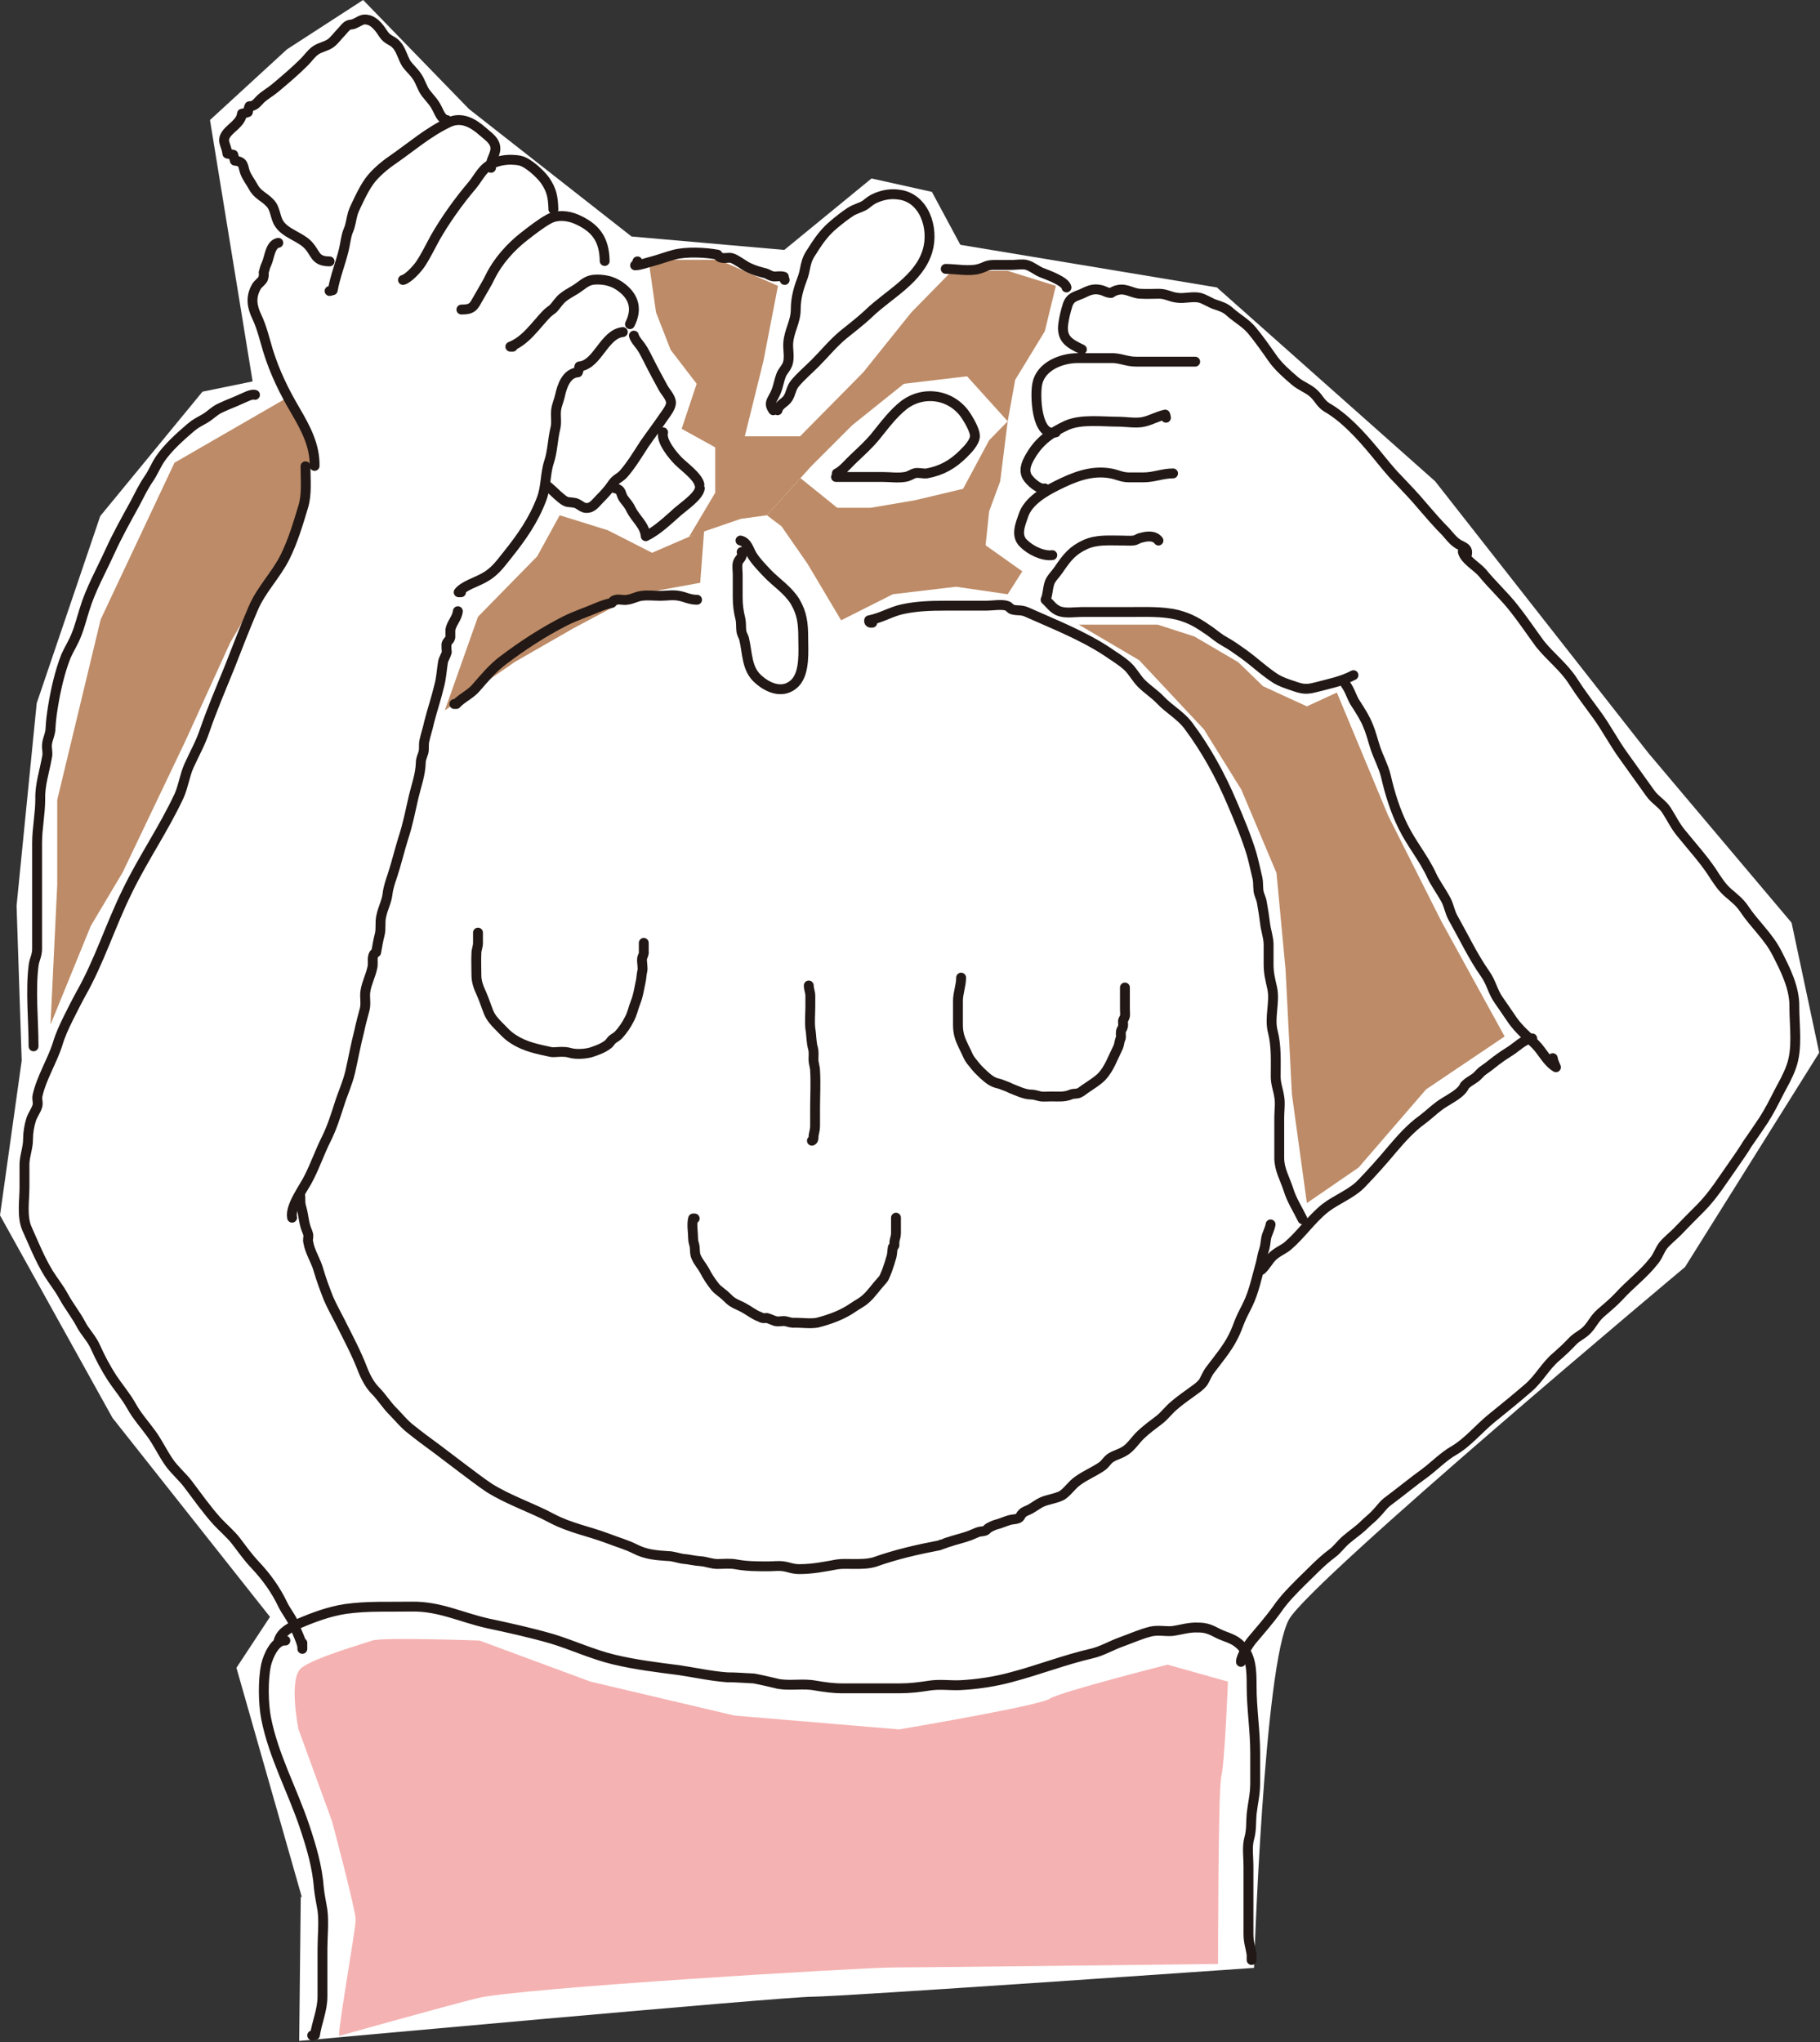
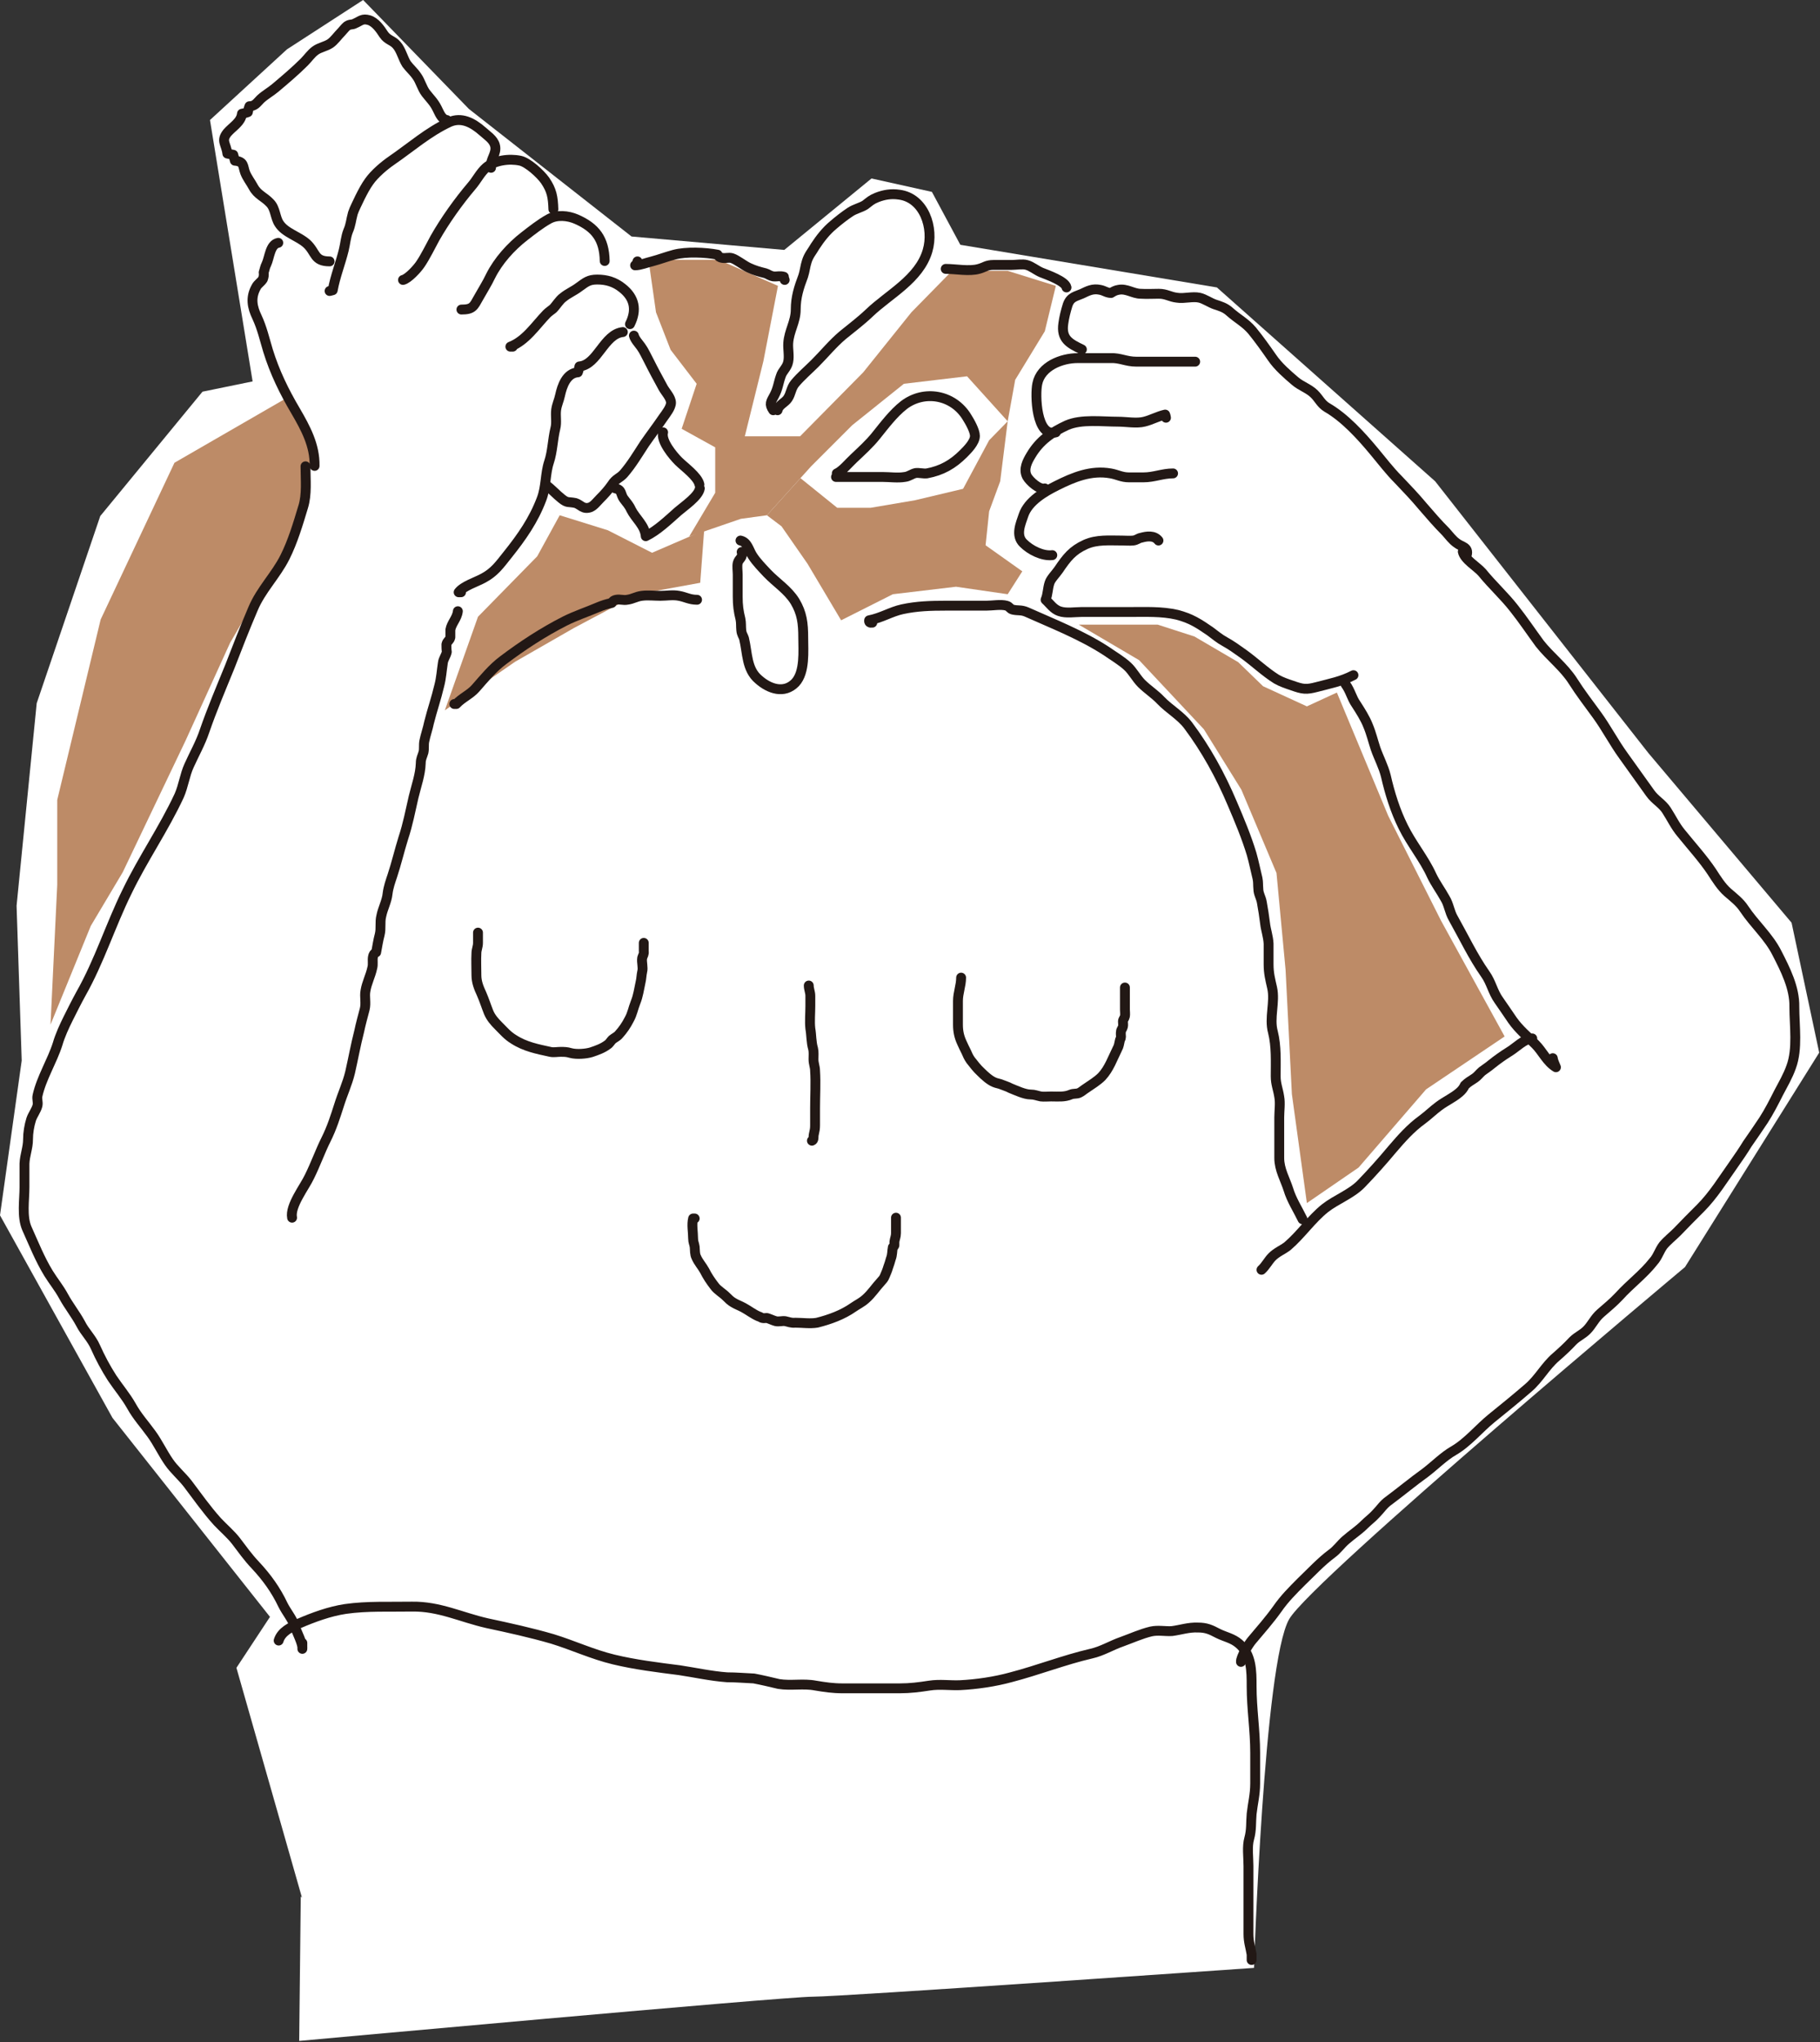
<svg xmlns="http://www.w3.org/2000/svg" id="_レイヤー_2" viewBox="0 0 46.11 51.72">
  <rect x="0" y="0" width="46.11" height="51.72" fill="#333333" stroke="none" />
  <defs>
    <style>.cls-1{fill:#bd8b67;}.cls-1,.cls-2,.cls-3{stroke-width:0px;}.cls-2{fill:#fff;}.cls-3{fill:#f5b2b2;}.cls-4{fill:none;stroke:#221815;stroke-linecap:round;stroke-linejoin:round;stroke-width:.25px;}</style>
  </defs>
  <g id="_レイヤー_1-2">
    <path class="cls-2" d="m7.65,48.06l-1.66-5.82.85-1.29-3.99-5.04-2.85-5.13.55-3.92-.13-3.92.51-5.13,1.61-4.74,2.59-3.15,1.27-.26-1.08-6.62,1.95-1.79,1.93-1.25,2.68,2.76,4.12,3.23,3.87.34,2.21-1.81,1.53.34.72,1.34,6.5,1.08,5.53,4.91,5.4,6.88,3.63,4.3.7,3.29-3.4,5.43s-9.46,7.92-10.03,8.92c-.64,1.12-.89,8.83-.89,8.83,0,0-10.44.73-11.18.73s-13.01,1.12-13.01,1.12l.04-3.66Z" />
    <polygon class="cls-1" points="7.4 10 4.42 11.72 2.55 15.69 1.45 20.26 1.45 22.41 1.28 25.95 2.3 23.45 3.11 22.09 4.7 18.76 5.83 16.28 7.33 13.71 7.98 11.43 7.4 10" />
    <polygon class="cls-1" points="14.18 13.05 15.4 13.43 16.52 14 17.84 13.43 17.74 14.76 16.15 15.05 14.55 15.9 13.05 16.76 11.27 17.99 12.11 15.62 13.61 14.09 14.18 13.05" />
    <polygon class="cls-1" points="16.43 6.58 18.21 6.58 19.71 7.24 19.34 9.15 18.87 11.05 20.27 11.05 21.87 9.43 23.09 7.91 24.12 6.86 25.53 6.86 26.75 7.24 26.47 8.39 25.72 9.62 25.53 10.67 24.5 9.53 22.9 9.72 21.59 10.77 20.55 11.81 19.43 13.05 18.77 13.14 17.46 13.59 18.12 12.48 18.12 11.33 17.27 10.86 17.65 9.72 16.99 8.86 16.62 7.91 16.43 6.58" />
    <polygon class="cls-1" points="21.31 15.71 22.62 15.05 24.22 14.86 25.53 15.05 25.9 14.47 24.97 13.81 25.06 12.95 25.34 12.19 25.53 10.67 25.06 11.15 24.4 12.38 23.18 12.67 22.06 12.86 21.21 12.86 20.28 12.11 19.43 13.05 19.8 13.33 20.46 14.28 21.31 15.71" />
    <polygon class="cls-1" points="27.33 15.82 29.33 15.82 30.26 16.12 31.37 16.77 32 17.38 33.11 17.89 33.87 17.54 35.17 20.66 36.51 23.32 38.12 26.25 36.13 27.59 34.42 29.57 33.11 30.47 32.73 27.71 32.57 24.56 32.34 22.11 31.45 20 30.5 18.47 28.86 16.72 27.33 15.82" />
    <path class="cls-4" d="m7.97,11.8c.01-.52-.23-.96-.48-1.39-.29-.49-.53-.98-.7-1.53-.09-.3-.15-.57-.28-.85-.12-.25-.17-.49-.02-.76.04-.08.12-.12.17-.2.02-.05.03-.11.02-.17.03-.09.03-.13.07-.21.08-.17.09-.5.3-.54" />
    <path class="cls-4" d="m8.35,7.37s.05-.01.08-.02c.06-.34.2-.69.28-1.02.04-.16.05-.33.11-.48.07-.16.07-.27.12-.45.03-.1.13-.29.18-.4.07-.14.15-.29.23-.4.14-.2.39-.41.58-.54.48-.33.92-.72,1.46-.97.3-.13.58.01.84.24.11.1.27.2.31.35.06.21-.14.37-.1.57" />
    <path class="cls-4" d="m10.21,7.09c.13-.03.36-.28.44-.4.13-.19.26-.46.37-.66.25-.44.59-.92.93-1.32.13-.15.22-.34.37-.47.21-.18.58-.23.86-.17.19.04.51.33.63.5.17.25.2.42.21.73" />
    <path class="cls-4" d="m8.35,6.62c-.4,0-.34-.23-.58-.45-.21-.19-.55-.27-.7-.51-.1-.15-.09-.38-.23-.52-.15-.16-.31-.2-.42-.4-.07-.13-.16-.24-.21-.37-.06-.16-.02-.28-.26-.3-.01-.05-.03-.1-.04-.15-.05-.01-.1-.02-.15-.03-.03-.25-.17-.32,0-.53.13-.15.35-.27.37-.48.05-.01.1-.02.15-.04.01-.05.02-.1.04-.15.14,0,.19-.09.28-.18.12-.11.25-.18.37-.28.25-.21.51-.43.74-.66.09-.09.17-.21.28-.29.11-.08.26-.1.38-.18.1-.07.19-.2.28-.29.04-.04.09-.11.14-.15.09-.06.12-.02.21-.07.14-.06.18-.13.35-.08.16.05.28.22.37.36.1.15.23.15.33.27.11.12.16.34.25.48.08.11.18.19.26.31.09.12.13.3.23.43.1.13.2.22.28.38.06.11.11.28.25.3" />
    <path class="cls-4" d="m11.69,7.84c.29,0,.31-.08.44-.31.1-.18.21-.35.3-.54.19-.38.51-.74.86-1.01.18-.14.41-.32.61-.43.21-.12.49-.09.7,0,.48.21.71.5.72,1.06" />
    <path class="cls-4" d="m19.59,10.39c-.11-.16-.06-.21.03-.38.09-.17.1-.31.16-.48.04-.14.16-.21.19-.37.03-.15-.01-.32,0-.47.02-.31.19-.54.19-.85,0-.31.08-.56.19-.85.04-.12.05-.25.09-.37.05-.16.13-.24.21-.38.13-.2.28-.39.46-.54.14-.12.28-.23.43-.33.12-.08.27-.11.38-.18.12-.09.15-.13.3-.19.18-.07.36-.1.56-.07.63.08.89.84.72,1.42-.21.72-.98,1.1-1.48,1.58-.21.2-.45.38-.67.56-.26.22-.46.47-.7.71-.17.17-.36.33-.51.51-.1.12-.1.26-.18.38-.07.11-.23.16-.26.3" />
    <path class="cls-4" d="m12.99,8.78s-.04,0-.06,0c.39-.15.64-.54.92-.83.05-.05.11-.09.16-.13.09-.09.16-.22.26-.29.12-.1.27-.16.4-.26.17-.12.24-.19.46-.19.24,0,.44.06.63.21.32.25.38.56.2.92" />
    <path class="cls-4" d="m21.26,11.99s-.04,0-.06,0c.14-.06.32-.28.43-.38.19-.18.4-.37.56-.57.21-.26.44-.57.71-.78.51-.39,1.25-.27,1.6.31.07.11.2.34.2.47,0,.16-.19.35-.29.45-.27.27-.55.43-.93.5-.09.01-.19-.02-.28-.01-.1.02-.17.09-.28.1-.17.03-.38,0-.56,0h-1.18.06" />
    <path class="cls-4" d="m15.78,8.41c-.48.05-.64.83-1.1.87-.01.05-.02.1-.04.15-.29.02-.4.35-.45.58-.03.14-.08.23-.1.37-.02.16.02.32-.02.47-.07.29-.07.58-.16.85-.1.3-.07.63-.19.94-.2.53-.5.96-.86,1.41-.2.25-.33.44-.61.59-.18.1-.51.2-.63.36.02,0,.04,0,.06,0" />
    <path class="cls-4" d="m18.76,13.69c.18.04.21.24.3.38.1.16.25.31.38.45.23.24.52.42.7.71.18.3.21.56.21.92,0,.33.05.87-.2,1.14-.28.29-.66.16-.93-.08-.31-.26-.28-.67-.37-1.04-.02-.07-.06-.1-.07-.21-.01-.1,0-.18-.02-.28-.05-.2-.07-.35-.07-.57v-.56c0-.08-.02-.21,0-.29.03-.12.14-.13.1-.28" />
    <path class="cls-4" d="m16.06,8.5c.02.09.13.21.18.28.08.11.14.25.21.38.11.22.23.44.35.66.06.11.2.25.2.38,0,.12-.13.28-.2.38-.15.22-.31.43-.47.66-.17.26-.33.53-.53.76-.11.12-.2.12-.3.28-.09.13-.19.24-.3.35-.08.08-.15.18-.25.22-.18.06-.24-.07-.37-.11-.19-.04-.2.01-.35-.11-.14-.11-.25-.24-.4-.35" />
    <path class="cls-4" d="m11.6,15.48c-.02.18-.16.3-.19.47,0,.06,0,.13,0,.19-.02.09-.08.09-.1.18,0,.06,0,.13.01.19-.02.1-.09.18-.1.28-.03.19-.04.38-.09.57-.08.34-.18.62-.26.94-.03.15-.09.32-.12.47-.02.1,0,.18-.02.28-.03.11-.07.16-.07.28-.01.29-.11.56-.18.85-.08.35-.15.71-.26,1.04-.1.32-.18.66-.28.96-.05.15-.1.29-.12.45-.02.2-.12.37-.16.57-.04.16,0,.31-.04.47-.04.15-.06.29-.09.45-.05.02-.07.06-.08.11-.02.09.01.19-.02.29-.04.19-.14.38-.17.57-.03.15.02.31-.02.47-.05.19-.1.37-.14.56-.09.35-.15.69-.23,1.04-.07.29-.19.54-.28.83-.09.28-.18.57-.33.87-.15.3-.27.64-.42.94-.12.26-.5.74-.44,1.04" />
    <path class="cls-4" d="m15.59,12.37c.17.03.13.15.21.26.08.11.13.15.19.28.11.22.35.4.37.67.29-.14.56-.4.82-.63.15-.13.52-.38.55-.58" />
    <path class="cls-4" d="m16.8,10.95c-.06.22.25.59.39.73.14.14.49.39.53.59" />
    <path class="cls-4" d="m16.15,6.62s-.02.08-.06.1c.13,0,.3-.07.43-.1.19-.05.37-.12.56-.17.3-.08.79-.06,1.1,0,.02.05.06.07.11.08.09.02.17-.02.26.01.12.04.29.18.42.24.15.07.26.1.42.14.07.02.1.06.2.08.1.01.17-.02.27.01,0,.03.01.05.02.08" />
    <path class="cls-4" d="m23.96,6.81c.25,0,.6.07.84,0,.15-.04.19-.1.37-.1.15,0,.31,0,.46,0,.11,0,.28-.03.38,0,.12.03.25.14.37.19.15.06.61.22.64.38" />
    <path class="cls-4" d="m11.51,17.83s.06,0,.05,0c.15-.16.35-.24.49-.4.22-.25.43-.51.7-.71.49-.37,1.01-.71,1.56-.99.28-.14.56-.23.84-.35.12-.05.21-.08.35-.11.02-.05.06-.07.11-.08.09-.02.19.02.28,0,.15-.02.22-.08.37-.1.15-.02.32,0,.47,0s.32-.03.47,0c.17.03.27.1.46.1" />
    <path class="cls-4" d="m37.16,14.06c.06-.21-.14-.21-.26-.31-.1-.07-.19-.19-.27-.28-.21-.21-.39-.42-.58-.64-.2-.24-.41-.46-.62-.68-.23-.23-.4-.46-.61-.71-.34-.41-.75-.86-1.2-1.12-.15-.09-.2-.22-.32-.34-.14-.14-.34-.2-.49-.33-.2-.17-.43-.37-.58-.59-.16-.23-.33-.47-.51-.69-.17-.2-.37-.3-.56-.47-.12-.11-.23-.14-.38-.19-.12-.04-.26-.14-.39-.17-.18-.04-.39.03-.57,0-.18-.02-.27-.1-.46-.1-.15,0-.31.01-.46,0-.19,0-.36-.14-.56-.1-.07.01-.13.04-.19.08-.11,0-.17-.06-.28-.08-.19-.04-.31.03-.46.1-.16.07-.29.08-.36.28-.05.16-.09.32-.11.47-.06.4.16.51.47.66" />
    <path class="cls-4" d="m30.28,9.16c-.5,0-.99,0-1.49,0-.26,0-.41-.1-.65-.09-.28,0-.56,0-.84,0-.4,0-.93.2-1.02.65-.06.27-.03,1.37.47,1.23" />
    <path class="cls-4" d="m29.54,10.58s-.01-.06-.02-.08c-.18.04-.36.14-.53.18-.19.05-.46,0-.66,0-.42,0-.93-.07-1.3.09-.39.18-.69.39-.91.76-.09.15-.2.35-.1.54.07.12.31.34.45.3" />
    <path class="cls-4" d="m29.35,13.69c-.11-.14-.3-.11-.44-.07-.07.01-.11.06-.2.07-.09.01-.19,0-.28,0-.33,0-.64-.03-.93.1-.33.15-.47.33-.68.64-.06.09-.2.23-.23.33-.05.15-.04.29-.1.43.11.1.2.24.35.29.17.06.39.02.56.02h1.21c.41,0,.82-.02,1.21.07.35.09.55.22.84.42.12.09.24.19.37.26.18.1.3.19.47.31.28.2.55.46.84.64.12.07.27.12.39.16.28.1.36.11.63.04.34-.09.62-.14.93-.3" />
    <path class="cls-4" d="m29.72,11.99c-.27,0-.48.1-.75.1-.12,0-.24,0-.37,0-.18,0-.29-.07-.46-.1-.5-.09-.95.1-1.37.31-.3.15-.72.39-.84.75-.07.21-.21.51,0,.71.17.17.48.33.73.3" />
-     <path class="cls-4" d="m6.46,10c-.09-.03-.26.07-.34.1-.17.08-.34.14-.51.22-.17.07-.28.2-.42.28-.14.08-.23.12-.36.23-.28.24-.57.5-.77.79-.11.16-.18.35-.3.52-.13.19-.23.4-.34.61-.22.4-.45.81-.64,1.23-.22.48-.49.96-.64,1.46-.07.22-.12.43-.21.65-.07.18-.18.35-.26.53-.16.41-.26.86-.33,1.29-.03.19-.05.34-.06.53,0,.15-.08.28-.09.42-.01.1.03.22,0,.32-.06.35-.18.69-.17,1.05,0,.39-.08.74-.08,1.12v2.07c0,.2,0,.4,0,.61,0,.18-.07.26-.09.43-.08.65,0,1.38,0,2.04v-.06" />
    <path class="cls-4" d="m7.74,11.81c0,.35.04.71-.06,1.03-.13.43-.26.87-.46,1.27-.23.46-.61.83-.81,1.31-.21.49-.4.98-.59,1.47-.22.54-.45,1.08-.64,1.63-.1.3-.26.58-.39.87-.11.24-.14.51-.25.76-.39.84-.92,1.6-1.32,2.43-.42.85-.7,1.76-1.17,2.59-.11.2-.22.42-.32.62-.1.2-.21.44-.27.65-.14.44-.41.86-.51,1.31-.02.09.02.16,0,.25-.03.12-.12.23-.16.35-.05.16-.08.34-.08.51,0,.21-.08.39-.09.61,0,.2,0,.4,0,.6,0,.32-.07.74.06,1.04.18.4.33.78.55,1.14.13.21.26.36.38.58.13.24.3.45.43.69.11.22.28.37.38.6.12.27.26.53.42.78.16.24.35.46.49.71.15.27.33.46.51.71.16.22.28.48.44.71.13.19.32.35.47.54.25.33.48.66.76.97.15.16.34.32.47.49.16.21.3.41.49.61.29.31.52.63.7,1.01.09.18.23.34.3.54.04.13.21.45.19.57,0-.05,0-.1,0-.15" />
    <path class="cls-4" d="m7.06,41.55c.07-.23.31-.34.51-.43.37-.16.78-.31,1.18-.37.56-.08,1.12-.05,1.69-.06.69-.01,1.24.27,1.9.42.56.12,1.11.24,1.66.4.52.16,1.01.39,1.55.52.54.13,1.11.2,1.66.27.4.06.8.15,1.21.18.23,0,.45.02.68.03.21.04.42.09.63.14.31.05.62-.02.93.04.24.04.44.07.69.07.48,0,.96,0,1.44,0,.27,0,.5-.03.76-.07.26-.04.51,0,.77-.01.42-.02.89-.09,1.29-.2.69-.18,1.35-.44,2.04-.6.27-.06.51-.21.77-.3.25-.09.49-.2.74-.26.18-.04.35,0,.53-.01.23-.03.42-.1.66-.09.21,0,.32.05.51.15.18.09.37.12.53.26.32.27.32.69.32,1.08,0,.57.09,1.11.09,1.68,0,.26,0,.52,0,.78,0,.28-.06.5-.09.77-.02.23,0,.4-.06.62-.06.21-.02.47-.02.7v1.72c0,.21.05.33.08.52,0,.05,0,.1,0,.14v-.15" />
-     <path class="cls-4" d="m7.23,41.55c-.26-.02-.44.4-.49.62-.08.38-.07.97,0,1.34.19.97.67,1.83.98,2.76.17.51.32,1.01.36,1.56.02.19.06.36.09.55.04.31,0,.66,0,.98,0,.4,0,.8,0,1.2,0,.35-.14.65-.19.98-.02,0-.05,0-.07.01" />
    <path class="cls-4" d="m37.06,13.97c.04.2.36.38.49.53.26.32.56.59.81.91.23.29.43.59.65.89.26.33.61.59.84.95.19.3.4.57.61.86.24.33.43.7.67,1.03.23.32.46.64.68.95.12.17.3.26.41.43.13.2.22.4.38.59.25.31.55.64.77.97.11.17.24.38.4.52.15.13.31.25.42.42.26.39.62.7.83,1.12.21.41.45.88.44,1.36,0,.49.09,1.06-.08,1.52-.08.23-.21.45-.32.66-.11.22-.25.49-.38.69-.14.21-.27.4-.41.6-.11.18-.22.34-.34.51-.27.38-.52.79-.85,1.12-.2.2-.4.4-.59.6-.11.11-.25.22-.35.34-.1.13-.14.29-.25.41-.25.32-.6.58-.87.88-.15.16-.31.29-.47.43-.15.13-.22.3-.35.43-.11.11-.24.16-.35.27-.14.15-.27.27-.43.41-.27.23-.43.55-.7.78-.3.26-.62.52-.93.77-.32.26-.6.61-.96.82-.26.15-.47.37-.72.56-.32.23-.62.48-.93.71-.13.09-.21.22-.32.33-.09.1-.2.18-.29.27-.15.15-.31.25-.47.39-.13.11-.22.25-.36.35-.27.2-.52.47-.77.71-.22.22-.43.43-.61.69-.2.28-.43.54-.64.79-.08.09-.29.43-.28.55.02-.05.06-.1.09-.14" />
    <path class="cls-4" d="m34.09,17.33c.13.18.15.34.27.51.11.17.23.36.3.54.08.19.13.4.19.58.08.23.2.45.26.69.1.44.24.89.44,1.29.21.43.53.81.72,1.23.1.21.23.38.34.58.1.16.11.34.21.51.27.48.5.97.81,1.41.15.21.19.45.34.66.12.17.24.35.35.51.17.24.38.41.58.61.18.18.29.44.52.58-.03-.08-.07-.15-.08-.23" />
    <path class="cls-4" d="m31.96,32.16c.11-.1.17-.23.27-.33.12-.12.26-.17.39-.27.34-.29.6-.68.95-.96.28-.22.67-.36.92-.62.27-.28.53-.57.78-.87.24-.28.47-.54.76-.75.15-.11.28-.24.43-.35.16-.12.36-.21.51-.34.06-.05.11-.11.14-.18.09-.09.16-.12.26-.19.06-.04.12-.12.18-.17.08-.06.16-.11.23-.17.15-.12.29-.22.45-.32.17-.1.4-.34.59-.34" />
    <path class="cls-4" d="m22.1,15.77c-.06.01-.09-.01-.08-.06.31-.06.56-.22.84-.28.37-.08.72-.09,1.11-.09h1.02c.15,0,.37-.04.51,0,.08.02.08.08.16.1.13.03.21,0,.35.06.67.3,1.39.58,2.02.99.17.12.38.24.54.39.13.12.22.3.35.43.15.15.34.27.49.43.21.22.5.38.69.63.45.6.82,1.27,1.12,1.98.18.42.36.85.49,1.28.06.21.1.42.15.62.02.1.01.16.02.26,0,.13.07.22.09.35.03.17.06.35.08.52.02.18.08.33.09.52,0,.17,0,.35,0,.52,0,.23.04.38.09.6.08.36-.08.76.02,1.12.09.36.07.74.07,1.12,0,.2.06.32.09.52.03.16,0,.36,0,.52,0,.34,0,.69,0,1.03,0,.29.15.54.23.79.08.27.24.51.36.76" />
-     <path class="cls-3" d="m8.59,51.55c0-.35.42-2.67.42-2.93s-.6-2.5-.6-2.5l-.85-2.33s-.26-1.29.08-1.55c.34-.26,1.53-.6,1.79-.69.25-.09,2.72,0,2.72,0l2.81,1.04,3.65.86,4.17.35s3.57-.6,3.82-.78c.26-.17,2.98-.86,2.98-.86l1.53.43s-.08,2.07-.17,2.41c-.08.35-.08,4.74-.08,4.74,0,0-7.48.09-8.24.09s-9.52.52-10.54.78c-1.02.26-3.48.95-3.48.95" />
-     <path class="cls-4" d="m7.6,30.24c.01.06.01.11.01.18,0,.11.03.16.05.26.03.13.04.26.08.39.02.07.05.12.07.2.01.06-.02.13,0,.19.04.25.2.48.26.71.07.24.16.48.25.71.09.21.2.4.3.6.2.4.41.79.57,1.21.07.18.18.39.32.53.16.16.28.36.44.52.15.15.28.32.45.45.21.17.44.34.66.5.2.15.41.31.62.47.23.17.47.36.71.52.51.32,1.08.5,1.6.78.46.24.92.32,1.4.5.23.09.48.16.7.27.27.14.53.16.83.18.13,0,.25.05.38.07.15.01.29.05.45.06.15.01.27.07.43.07.15,0,.32-.02.47.01.27.05.53.05.82.05.12,0,.26-.02.38,0,.14.02.23.07.4.07.34,0,.63-.06.96-.12.14-.02.28-.01.42-.01.19,0,.36,0,.53-.05.53-.19,1.1-.32,1.63-.42,0,0,.13-.05.14-.05.07-.03.13-.04.21-.07.14-.04.29-.08.43-.13.07-.03.12-.05.19-.08.07-.03.13-.02.19-.04.06-.02.06-.06.11-.08.07-.04.14-.07.22-.09.1-.03.19-.07.29-.1.06-.02.16-.02.21-.04.08-.03.06-.07.12-.13.06-.06.13-.07.2-.11.09-.05.17-.11.26-.16.17-.09.39-.1.55-.19.15-.1.25-.27.4-.37.18-.13.37-.21.56-.33.11-.07.12-.1.2-.19.1-.11.27-.14.39-.21.19-.1.29-.29.45-.44.14-.13.3-.25.46-.37.13-.1.23-.24.36-.35.18-.16.38-.29.58-.44.07-.05.15-.12.19-.19.05-.09.08-.17.14-.26.21-.28.45-.56.6-.86.08-.15.13-.31.19-.45.06-.14.13-.26.19-.39.15-.31.22-.67.32-1.02.03-.11.04-.22.08-.33.04-.12.04-.21.06-.32.02-.1.09-.22.11-.34" />
    <path class="cls-4" d="m17.6,30.86s-.02,0-.04,0c-.04.15,0,.35,0,.51,0,.09.03.13.04.21.01.1,0,.18.04.26.05.12.15.23.21.34.07.14.15.26.25.39.08.11.2.17.3.27.06.06.11.11.18.15.08.05.17.08.26.13.13.07.24.16.38.22.02,0,.08.04.09.04.04.01.08,0,.12,0,.07.02.15.06.22.08.08.02.17-.01.24,0,.1.02.15.05.26.04.17,0,.38.03.55,0,.32-.08.65-.2.92-.39.1-.07.21-.12.31-.21.15-.13.25-.29.38-.43.05-.06.08-.08.11-.16.03-.07.06-.14.08-.21.03-.08.05-.15.07-.22.04-.1.03-.19.05-.29.02-.01.03-.03.04-.05,0-.03,0-.06,0-.09.01-.08.04-.13.04-.22,0-.13,0-.26,0-.39" />
    <path class="cls-4" d="m20.49,24.96c0,.09.04.17.04.26,0,.09,0,.17,0,.26,0,.18-.02.39,0,.57.03.17.02.34.07.51.02.08.01.18.01.27,0,.11.04.19.04.29.02.31,0,.63,0,.95v.43c0,.09-.01.13-.03.22-.02.07.01.15-.05.17" />
    <path class="cls-4" d="m12.11,23.62c0,.09,0,.17,0,.26,0,.1-.04.17-.04.26-.01.18,0,.37,0,.56,0,.17.06.32.13.47.07.16.12.32.18.47.06.14.15.24.25.34.12.12.23.25.38.34.29.19.61.25.93.32.08.02.18,0,.26,0,.1,0,.16,0,.26.03.15.04.39.02.52-.02.15-.05.29-.1.41-.19.05-.03.08-.09.12-.13.06-.05.12-.07.17-.13.1-.11.19-.24.26-.38.08-.14.1-.28.16-.43.07-.17.09-.34.13-.52.02-.08.02-.17.04-.26.03-.11-.02-.24,0-.35.02-.07.05-.09.04-.17v-.21" />
    <path class="cls-4" d="m24.35,24.76c0,.2-.08.39-.08.59,0,.2,0,.4,0,.6,0,.17.03.31.1.46.03.07.07.15.11.23.03.07.06.14.11.21.08.1.16.21.26.3.09.09.22.21.34.26.07.03.12.03.19.06.07.03.15.05.22.09.15.06.36.16.51.16.1,0,.16.03.26.05.08.01.17,0,.26,0,.18,0,.34.02.5-.05.07-.03.14-.01.21-.04.05-.02.13-.09.18-.12.13-.09.28-.18.39-.29.19-.2.28-.47.4-.71.04-.07.04-.12.06-.2,0-.03.03-.05.03-.1,0-.04-.01-.09,0-.13,0-.05.04-.08.05-.13.01-.04,0-.09,0-.13,0-.05.04-.08.05-.13.01-.05,0-.12,0-.17v-.56" />
  </g>
</svg>